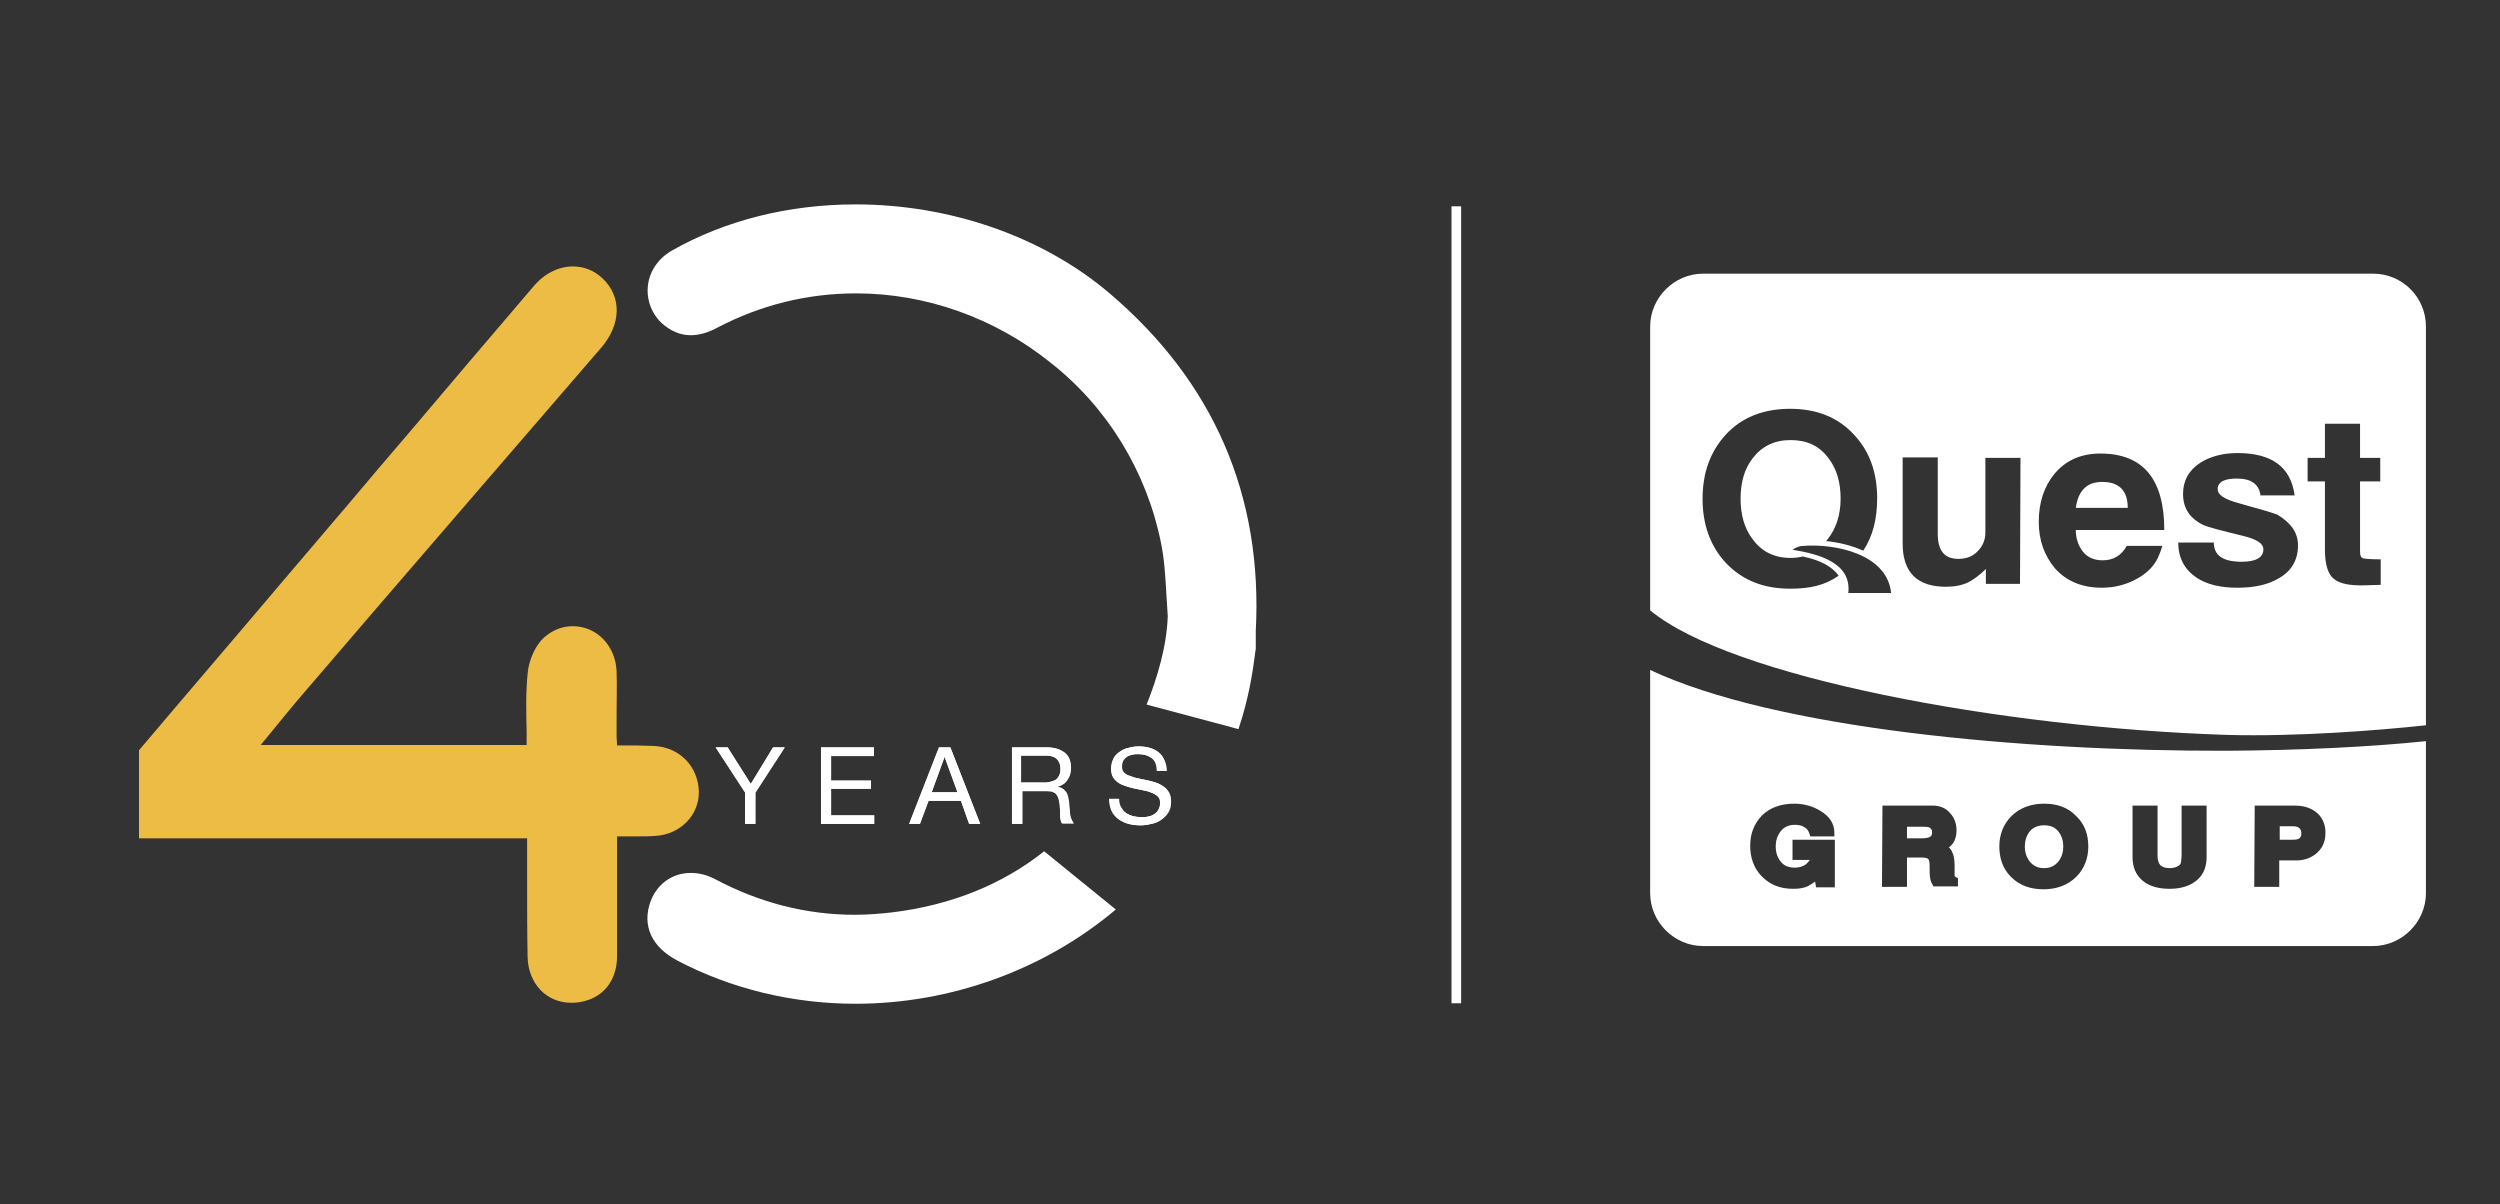
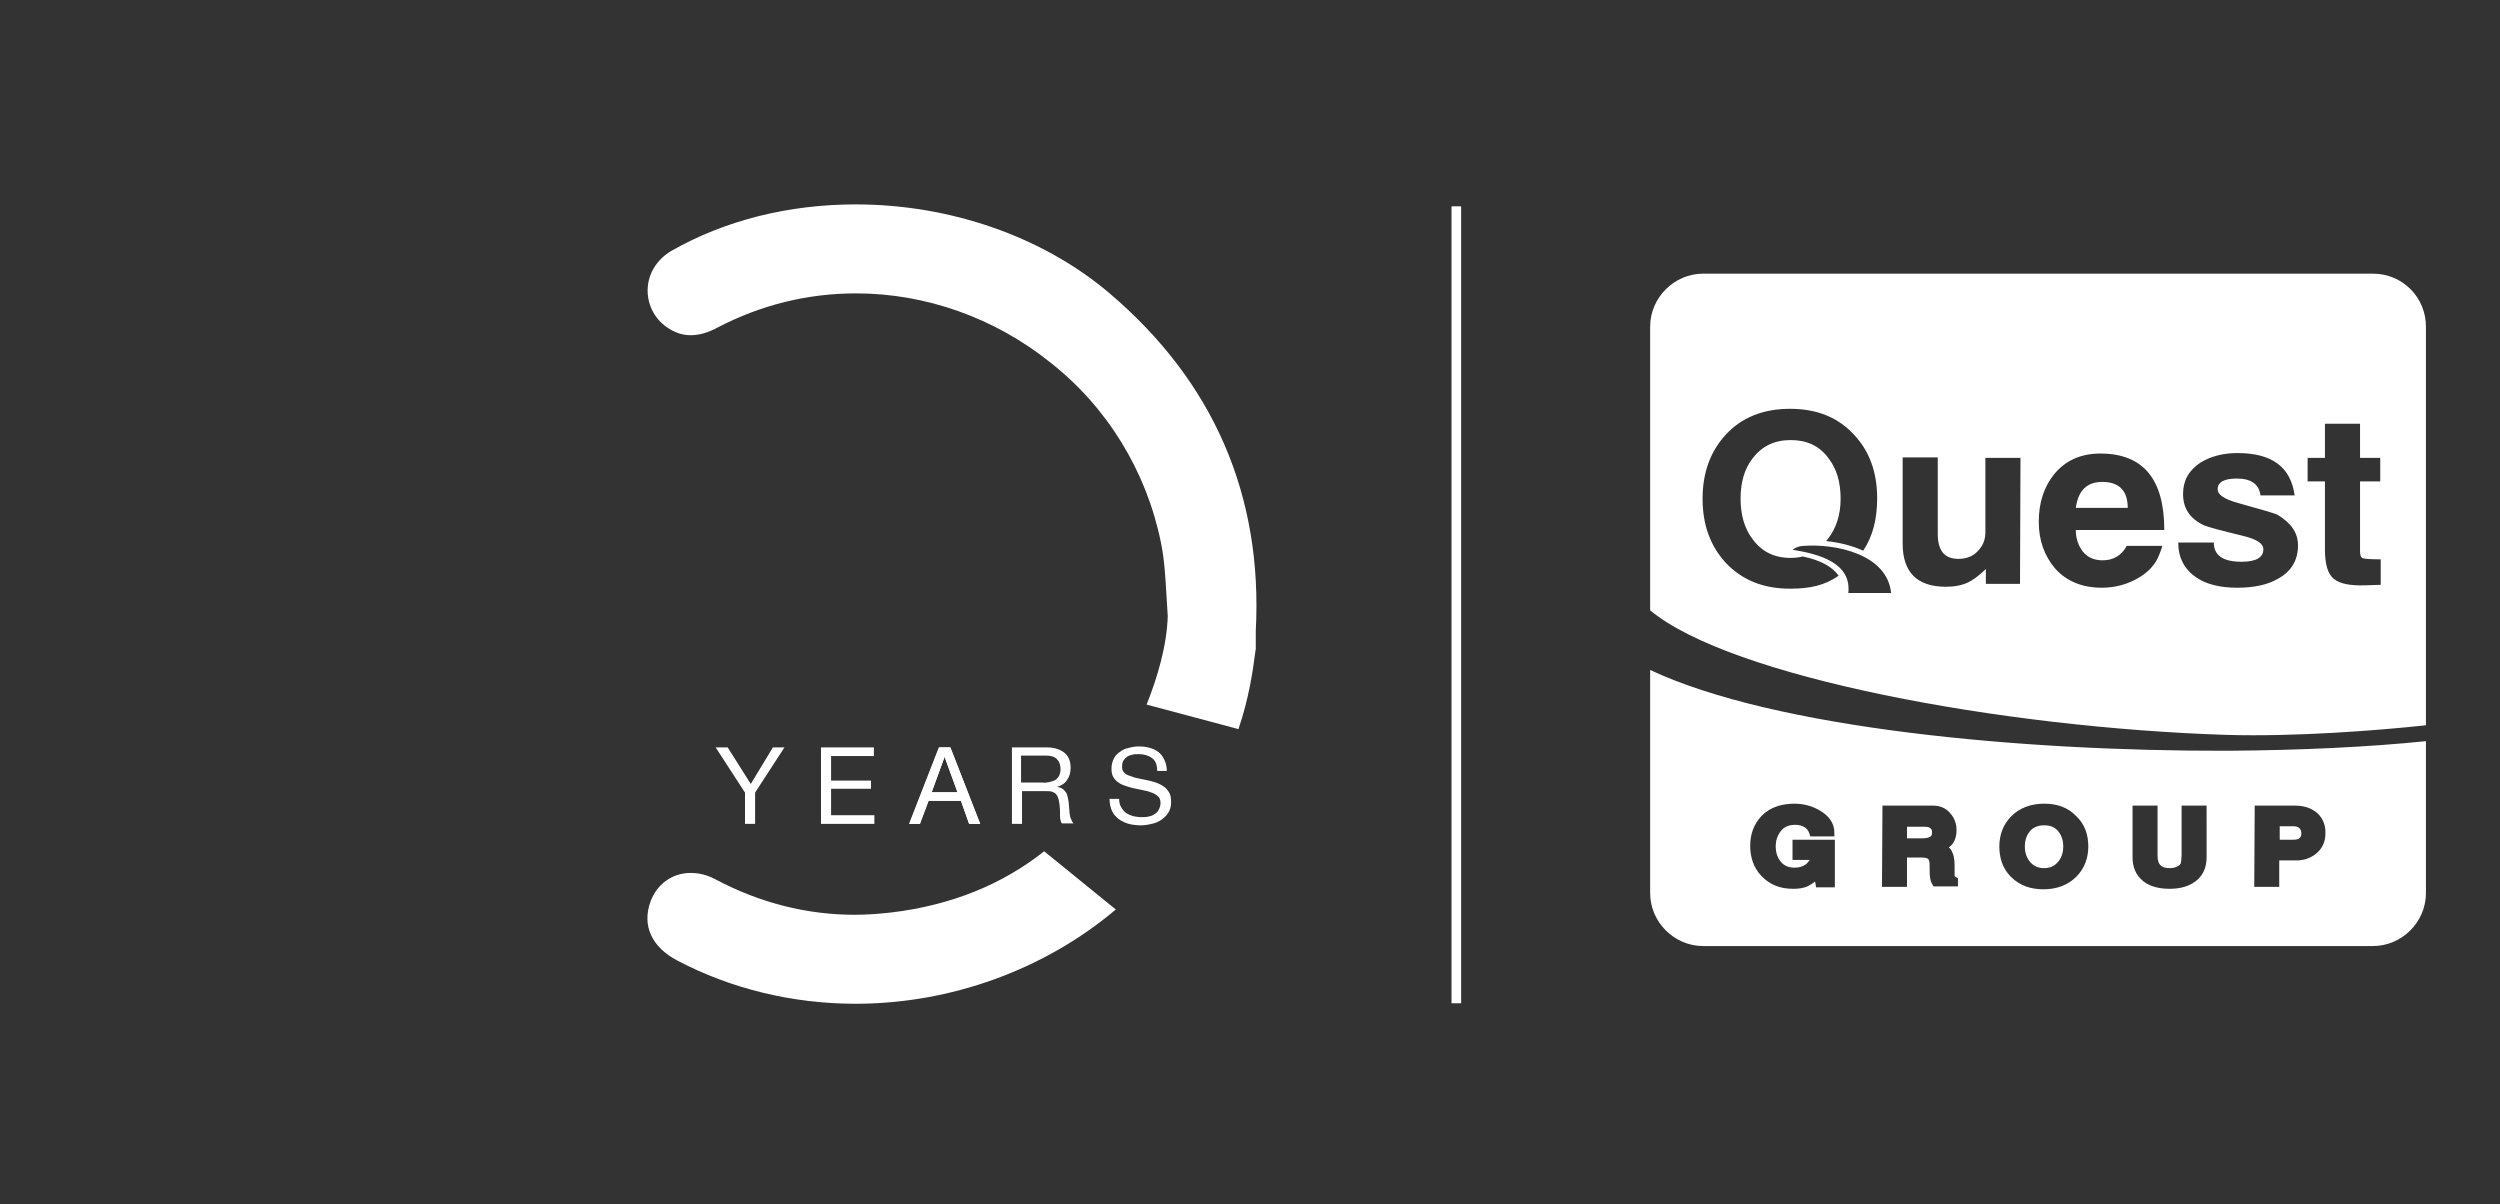
<svg xmlns="http://www.w3.org/2000/svg" version="1.1" id="Layer_1" x="0px" y="0px" viewBox="0 0 519.8 250.4" style="enable-background:new 0 0 519.8 250.4;" xml:space="preserve">
  <rect x="0" y="0" width="519.8" height="250.4" fill="#333333" stroke="none" />
  <style type="text/css">
	.st0{fill:none;stroke:#FFFFFF;stroke-width:2;stroke-miterlimit:10;}
	.st1{fill:#FFFFFF;}
	.st2{fill-rule:evenodd;clip-rule:evenodd;fill:#FFFFFF;}
	.st3{fill-rule:evenodd;clip-rule:evenodd;fill:#EDBC45;}
</style>
  <g>
    <line class="st0" x1="302.8" y1="208.6" x2="302.8" y2="42.9" />
    <polygon class="st1" points="157,171.3 154.9,171.3 154.9,164.8 148.8,155.4 151.3,155.4 156.1,163 160.7,155.4 163.1,155.4    157,164.8  " />
-     <polygon class="st1" points="157.1,171.3 155,171.3 155,164.8 148.8,155.4 151.3,155.4 156.1,163 160.8,155.4 163.2,155.4    157.1,164.8  " />
-     <polygon class="st1" points="181.7,155.4 181.7,157.2 172.8,157.2 172.8,162.3 181.1,162.3 181.1,164 172.8,164 172.8,169.6    181.7,169.6 181.7,171.3 170.7,171.3 170.7,155.4  " />
    <polygon class="st1" points="181.7,155.4 181.7,157.2 172.8,157.2 172.8,162.3 181.1,162.3 181.1,164 172.8,164 172.8,169.5    181.8,169.5 181.8,171.3 170.7,171.3 170.7,155.4  " />
    <path class="st1" d="M197.6,155.4l6.2,15.9h-2.3l-1.7-4.8H193l-1.8,4.8h-2.2l6.2-15.9H197.6z M199.1,164.8l-2.7-7.4h0l-2.7,7.4   H199.1z" />
    <path class="st1" d="M197.6,155.4l6.2,15.9h-2.3l-1.7-4.8h-6.7l-1.8,4.8h-2.2l6.2-15.9H197.6z M199.1,164.7l-2.7-7.4h0l-2.7,7.4   H199.1z" />
    <path class="st1" d="M217.7,155.4c1.5,0,2.7,0.4,3.6,1.1c0.9,0.7,1.3,1.8,1.3,3.1c0,1-0.2,1.8-0.7,2.5c-0.4,0.7-1.1,1.2-2.1,1.5v0   c0.5,0.1,0.8,0.2,1.1,0.4c0.3,0.2,0.5,0.5,0.7,0.7c0.2,0.3,0.3,0.6,0.4,1c0.1,0.4,0.1,0.7,0.2,1.1c0,0.4,0.1,0.8,0.1,1.2   c0,0.4,0.1,0.8,0.1,1.2c0.1,0.4,0.1,0.8,0.3,1.1c0.1,0.3,0.3,0.7,0.5,0.9h-2.4c-0.2-0.2-0.2-0.4-0.3-0.7c-0.1-0.3-0.1-0.6-0.1-0.9   c0-0.3,0-0.7,0-1.1c0-0.4-0.1-0.8-0.1-1.2c-0.1-0.4-0.1-0.8-0.2-1.1c-0.1-0.3-0.2-0.7-0.4-0.9c-0.2-0.3-0.4-0.5-0.8-0.6   c-0.3-0.2-0.7-0.2-1.2-0.2h-5.2v6.8h-2.1v-15.9H217.7z M218.2,162.6c0.4-0.1,0.8-0.2,1.2-0.4c0.3-0.2,0.6-0.5,0.8-0.9   c0.2-0.4,0.3-0.8,0.3-1.4c0-0.8-0.2-1.5-0.7-2c-0.4-0.5-1.2-0.8-2.2-0.8h-5.3v5.6h4.4C217.3,162.8,217.7,162.7,218.2,162.6z" />
-     <path class="st1" d="M217.8,155.4c1.5,0,2.7,0.4,3.6,1.1c0.9,0.7,1.3,1.8,1.3,3.1c0,1-0.2,1.8-0.7,2.5c-0.4,0.7-1.1,1.2-2.1,1.5v0   c0.5,0.1,0.8,0.2,1.1,0.4c0.3,0.2,0.5,0.5,0.7,0.7c0.2,0.3,0.3,0.6,0.4,1c0.1,0.4,0.1,0.7,0.2,1.1c0,0.4,0.1,0.8,0.1,1.2   c0,0.4,0.1,0.8,0.1,1.2c0.1,0.4,0.1,0.8,0.3,1.1c0.1,0.3,0.3,0.7,0.5,0.9h-2.4c-0.1-0.2-0.2-0.4-0.3-0.7c-0.1-0.3-0.1-0.6-0.1-0.9   c0-0.3,0-0.7,0-1.1c0-0.4-0.1-0.8-0.1-1.2c-0.1-0.4-0.1-0.8-0.2-1.1c-0.1-0.3-0.2-0.7-0.4-0.9c-0.2-0.3-0.4-0.5-0.8-0.6   c-0.3-0.2-0.7-0.2-1.2-0.2h-5.2v6.8h-2.1v-15.9H217.8z M218.2,162.6c0.4-0.1,0.8-0.2,1.2-0.4c0.3-0.2,0.6-0.5,0.8-0.9   c0.2-0.4,0.3-0.8,0.3-1.4c0-0.8-0.2-1.5-0.7-2c-0.4-0.5-1.2-0.8-2.2-0.8h-5.3v5.6h4.4C217.3,162.7,217.8,162.7,218.2,162.6z" />
-     <path class="st1" d="M239.4,157.6c-0.7-0.5-1.6-0.8-2.7-0.8c-0.4,0-0.9,0-1.3,0.1c-0.4,0.1-0.8,0.2-1.1,0.4   c-0.3,0.2-0.6,0.5-0.8,0.8c-0.2,0.3-0.3,0.8-0.3,1.3c0,0.5,0.1,0.9,0.4,1.2c0.3,0.3,0.7,0.6,1.2,0.7c0.5,0.2,1,0.4,1.6,0.5   c0.6,0.1,1.2,0.3,1.9,0.4c0.6,0.1,1.3,0.3,1.9,0.5c0.6,0.2,1.2,0.5,1.6,0.8c0.5,0.3,0.9,0.8,1.2,1.3c0.3,0.5,0.4,1.2,0.4,2   c0,0.8-0.2,1.6-0.6,2.2c-0.4,0.6-0.9,1.1-1.5,1.5c-0.6,0.4-1.3,0.7-2,0.8c-0.7,0.2-1.5,0.3-2.2,0.3c-0.9,0-1.7-0.1-2.5-0.3   c-0.8-0.2-1.5-0.6-2.1-1c-0.6-0.5-1.1-1-1.4-1.7c-0.3-0.7-0.5-1.5-0.5-2.5h2c0,0.7,0.1,1.2,0.4,1.7c0.3,0.5,0.6,0.9,1,1.2   c0.4,0.3,0.9,0.5,1.5,0.7c0.6,0.1,1.1,0.2,1.7,0.2c0.5,0,1,0,1.4-0.1c0.5-0.1,0.9-0.2,1.3-0.5c0.4-0.2,0.7-0.5,0.9-0.9   c0.2-0.4,0.4-0.8,0.4-1.4c0-0.5-0.1-1-0.4-1.3c-0.3-0.3-0.7-0.6-1.2-0.8c-0.5-0.2-1-0.4-1.6-0.5c-0.6-0.1-1.2-0.3-1.9-0.4   c-0.6-0.1-1.3-0.3-1.9-0.5c-0.6-0.2-1.2-0.4-1.6-0.7c-0.5-0.3-0.9-0.7-1.2-1.2c-0.3-0.5-0.4-1.1-0.4-1.8c0-0.8,0.2-1.5,0.5-2.1   c0.3-0.6,0.8-1.1,1.3-1.4c0.5-0.4,1.2-0.7,1.8-0.8c0.7-0.2,1.4-0.3,2.1-0.3c0.8,0,1.6,0.1,2.3,0.3c0.7,0.2,1.3,0.5,1.8,0.9   c0.5,0.4,0.9,0.9,1.2,1.6c0.3,0.6,0.5,1.4,0.5,2.3h-2C240.5,158.9,240.1,158.1,239.4,157.6" />
    <path class="st1" d="M239.5,157.6c-0.7-0.5-1.6-0.8-2.7-0.8c-0.4,0-0.9,0-1.3,0.1c-0.4,0.1-0.8,0.2-1.1,0.4   c-0.3,0.2-0.6,0.5-0.8,0.8c-0.2,0.3-0.3,0.8-0.3,1.3c0,0.5,0.1,0.9,0.4,1.2c0.3,0.3,0.7,0.6,1.2,0.7c0.5,0.2,1,0.4,1.6,0.5   c0.6,0.1,1.2,0.3,1.9,0.4c0.6,0.1,1.3,0.3,1.9,0.5c0.6,0.2,1.2,0.5,1.6,0.8c0.5,0.3,0.9,0.8,1.2,1.3c0.3,0.5,0.4,1.2,0.4,2   c0,0.8-0.2,1.6-0.6,2.2c-0.4,0.6-0.9,1.1-1.5,1.5c-0.6,0.4-1.3,0.7-2,0.8c-0.7,0.2-1.5,0.3-2.2,0.3c-0.9,0-1.7-0.1-2.5-0.3   c-0.8-0.2-1.5-0.6-2.1-1c-0.6-0.5-1.1-1-1.4-1.7c-0.3-0.7-0.5-1.5-0.5-2.5h2c0,0.7,0.1,1.2,0.4,1.7c0.3,0.5,0.6,0.9,1,1.2   c0.4,0.3,0.9,0.5,1.5,0.7c0.6,0.1,1.1,0.2,1.7,0.2c0.5,0,1,0,1.4-0.1c0.5-0.1,0.9-0.2,1.3-0.5c0.4-0.2,0.7-0.5,0.9-0.9   c0.2-0.4,0.4-0.8,0.4-1.4c0-0.5-0.1-1-0.4-1.3c-0.3-0.3-0.7-0.6-1.2-0.8c-0.5-0.2-1-0.4-1.6-0.5c-0.6-0.1-1.2-0.3-1.9-0.4   c-0.6-0.1-1.3-0.3-1.9-0.5c-0.6-0.2-1.2-0.4-1.6-0.7c-0.5-0.3-0.9-0.7-1.2-1.2c-0.3-0.5-0.4-1.1-0.4-1.8c0-0.8,0.2-1.5,0.5-2.1   c0.3-0.6,0.8-1.1,1.3-1.4c0.5-0.4,1.2-0.7,1.8-0.8c0.7-0.2,1.4-0.3,2.1-0.3c0.8,0,1.6,0.1,2.3,0.3c0.7,0.2,1.3,0.5,1.8,0.9   c0.5,0.4,0.9,0.9,1.2,1.6c0.3,0.6,0.5,1.4,0.5,2.3h-2C240.6,158.9,240.2,158.1,239.5,157.6z" />
    <path class="st2" d="M217.1,177c-8.7,6.9-19.3,11.2-31.6,12.7c-2.6,0.3-5.2,0.5-7.8,0.5c-10,0-19.8-2.5-29-7.4   c-1.7-0.9-3.4-1.3-5.1-1.3c-3.9,0-7.1,2.4-8.4,6.1c-1.7,4.9,0.3,9.3,5.6,12.1c11.2,5.9,24,9,37.1,9h0c19.8,0,39.3-7.1,54.1-19.6   L217.1,177z" />
    <path class="st2" d="M241.4,112.9c0.7,3.4,0.9,7,1.1,10.4c0.1,1.6,0.2,3.2,0.3,4.8c-0.2,6.3-2.2,12.9-4.4,18.4l19.1,5.1   c2.2-6.5,3-12.2,3.4-15.3c0.1-0.5,0.1-1,0.2-1.3l0-0.1v-0.1c0-0.4,0-0.9,0-1.3c0-0.8,0-1.6,0-2.3c1.5-28.2-8.8-51.9-30.5-70.3   c-13.8-11.7-33-18.4-52.7-18.4c-13.9,0-27.1,3.3-38.2,9.6c-1.6,0.9-2.9,2.2-3.8,3.7c-2.2,3.8-1.4,8.5,1.7,11.4   c1.8,1.6,3.8,2.5,6,2.5c1.7,0,3.6-0.5,5.6-1.6c9-4.7,18.7-7.1,28.8-7.1c14.5,0,28.8,5.1,40.3,14.3C230.2,84.6,238.4,98,241.4,112.9   " />
-     <path class="st3" d="M135.9,155.1c-1.1,0-2.2-0.1-3.6-0.1c-0.9,0-1.9,0-2.8,0c-0.4,0-0.8,0-1.2,0c0-0.6-0.1-1.3-0.1-1.8   c0-1.6,0-3.2,0-4.8c0-2.9,0.1-5.9,0-8.8c-0.2-5.3-4.1-9.4-9.1-9.4c-1.9,0-3.7,0.6-5.3,1.8c-2.4,1.7-3.9,5.3-4.1,8.1   c-0.4,4-0.3,8.1-0.2,12c0,0.9,0,1.9,0,2.8H54.2c0.5-0.6,0.9-1.1,1.4-1.7c2.7-3.3,5.2-6.4,7.8-9.4C83,120.9,103.2,97.6,125,72.3   c4.2-4.9,4.3-10.6,0.3-14.4c-1.8-1.7-3.9-2.5-6.2-2.5c-3,0-6,1.5-8.3,4.3C102,70,93.3,80.2,84.6,90.5c-3.8,4.4-7.5,8.8-11.3,13.3   l-14.9,17.5c-9.8,11.6-19.7,23.1-29.5,34.7v18.3h80.7l0,2.6c0,2.2,0,4.4,0,6.5c0,5.1,0,10.3,0.1,15.5c0.1,5.6,3.9,9.6,9.1,9.6   c0.9,0,1.9-0.1,2.9-0.4c4.1-1.1,6.6-4.6,6.6-9.3c0-6.2,0-12.3,0-18.8c0-2,0-4.1,0-6.1c0.4,0,0.9,0,1.3,0c1,0,2,0,3,0   c1.4,0,2.6,0,3.7-0.1c5.1-0.3,9.1-4.3,9-9.2C145.2,159.4,141.3,155.3,135.9,155.1" />
  </g>
  <path class="st2" d="M343.1,139.3v46.4c0,6,5,11,11,11h139.3c6,0,11-5,11-11v-31.6c-11.6,1.2-25.9,1.9-41.4,2  C420.3,156.2,369.1,151.5,343.1,139.3 M473.9,179l0,5.4h-5.2l0.1-16.9h8.4c1.4,0,2.8,0.3,4,1.1c1.2,0.8,1.9,1.9,2.2,3.3  c0.1,0.4,0.1,0.8,0.1,1.2v0.2c0,1.8-0.7,3.3-2.2,4.4c-1.1,0.8-2.4,1.2-3.8,1.2H473.9z M458.8,178.2c0,2.4-0.9,4.3-3,5.5  c-1.4,0.8-3,1.1-4.7,1.1c-2,0-4-0.4-5.5-1.6c-1.6-1.3-2.2-3-2.2-5l0-10.7h5.2l0,10.4c0,1.8,0.7,2.6,2.5,2.6c0.6,0,1.2-0.1,1.7-0.4  c0.4-0.2,0.7-0.5,0.7-1l0.1-1.2l0-10.4h5.2L458.8,178.2z M434.2,176c0,2.4-0.8,4.6-2.5,6.3c-1.8,1.8-4.2,2.6-6.8,2.6  c-2.6,0-4.9-0.7-6.8-2.6c-1.7-1.7-2.4-3.9-2.4-6.3c0-2.4,0.8-4.6,2.5-6.3c1.8-1.8,4.2-2.6,6.8-2.6c2.6,0,4.9,0.7,6.7,2.6  C433.5,171.4,434.2,173.6,434.2,176z M396.5,178.5l0,5.9h-5.2l0.1-16.9h9.8c0.2,0,0.5,0,0.7,0c1.4,0,2.7,0.5,3.6,1.6  c0.9,1,1.3,2.2,1.3,3.5c0,1.6-0.5,2.8-1.6,3.6c0.4,0.3,0.6,0.7,0.8,1.2c0.4,0.9,0.4,2.1,0.4,3.1l0,0.9c0,0.2,0,0.5,0,0.7  c0,0.1,0.2,0.2,0.3,0.3l0.4,0.2l0,1.7H402l-0.2-0.4c-0.2-0.3-0.3-0.5-0.4-0.9c-0.2-0.8-0.2-1.8-0.2-2.7v-0.4c0-0.3,0-1-0.3-1.3  c-0.3-0.3-1.1-0.3-1.5-0.3H396.5z M377.4,183.3c-0.4,0.3-0.9,0.6-1.4,0.9c-1,0.5-2.1,0.6-3.2,0.6c-2.6,0-4.8-0.8-6.6-2.7  c-1.6-1.7-2.3-3.9-2.3-6.2c0-2.4,0.7-4.5,2.4-6.3c1.8-1.8,4.2-2.5,6.8-2.5c1.9,0,3.8,0.5,5.4,1.5c1.7,1,2.9,2.5,2.9,4.5v0.8h-5  l-0.2-0.6c-0.2-0.6-0.5-1-1-1.3c-0.6-0.4-1.3-0.5-2-0.5c-1.2,0-2.3,0.4-3,1.4c-0.7,0.9-1,2-1,3.1c0,1.1,0.3,2.2,1,3.1  c0.8,1,1.8,1.3,3,1.3c0.8,0,1.6-0.2,2.3-0.7c0.3-0.3,0.6-0.6,0.8-0.9h-3.6l0-4.2h8.8l0,9.9h-3.9L377.4,183.3z M474,171.8l0,2.8h2.6  c1,0,1.9-0.1,1.9-1.3c0-0.4-0.1-0.8-0.4-1.1c-0.3-0.3-0.8-0.4-1.2-0.4H474z M429,176c0-1.1-0.3-2.2-1-3.1c-0.8-1-1.8-1.3-3-1.3  c-1.2,0-2.3,0.4-3,1.3c-0.7,0.9-1,2-1,3.1c0,1.1,0.3,2.2,1,3.1c0.8,1,1.8,1.4,3,1.4c1.2,0,2.2-0.4,3-1.4  C428.7,178.2,429,177.1,429,176z M401.7,172.7c0-0.1-0.1-0.2-0.1-0.2c-0.3-0.6-1-0.6-1.6-0.6h-3.5l0,2.4h3.3c0.5,0,1.5-0.1,1.8-0.6  c0.1-0.2,0.1-0.3,0.1-0.5C401.7,172.9,401.7,172.8,401.7,172.7z M493.4,56.9H354.1c-6,0-11,5-11,11v59c16.7,13.9,73,24.4,119.9,25.9  c14.3,0.4,31.2-0.9,41.4-2V67.9C504.4,61.8,499.5,56.9,493.4,56.9z M382.7,103.7c0-3.4-0.8-6.2-2.5-8.4c-1.9-2.6-4.5-3.8-7.9-3.8  c-3.4,0-6,1.3-7.9,3.8c-1.7,2.2-2.5,5-2.5,8.4c0,3.3,0.8,6.2,2.5,8.4c1.9,2.6,4.5,3.9,7.9,3.9c1,0,1.7-0.1,2.5-0.3  c3.9,0.8,6.2,2.2,7.5,4c-2.9,2-5.9,2.7-10.1,2.7c-5.6,0-10-1.8-13.4-5.4c-3.2-3.5-4.8-7.9-4.8-13.3c0-5.4,1.6-9.8,4.8-13.3  c3.3-3.6,7.8-5.4,13.4-5.4c5.6,0,10,1.8,13.3,5.4c3.2,3.4,4.8,7.8,4.8,13.2c0,4.3-0.9,7.9-2.9,10.9c-2.2-1-4.8-1.7-7.7-2  c0.2-0.2,0.2-0.3,0.4-0.5C381.8,109.8,382.7,107,382.7,103.7z M420,121.4h-7.1v-3.1c-1.4,1.4-2.7,2.3-3.7,2.8  c-1.3,0.6-2.8,0.9-4.6,0.9c-6,0-9-3-9-9l0-17.9h7.3l0,15.9c0,3.5,1.4,5.2,4.3,5.2c1.6,0,3-0.5,4-1.6c1.1-1.1,1.6-2.4,1.6-3.9l0-15.5  h7.3L420,121.4z M450,110.2h-18.4c0,1.7,0.5,3.2,1.4,4.4c1,1.3,2.4,1.9,4.2,1.9c2.2,0,3.9-1,5-3h7.4c-0.1,0.4-0.3,0.9-0.6,1.7  c-0.8,2.2-2.4,3.9-4.8,5.2c-2.2,1.2-4.6,1.8-7.2,1.8c-4,0-7.3-1.3-9.7-4c-2.2-2.6-3.4-5.8-3.4-9.7c0-4,1.1-7.3,3.2-9.9  c2.3-2.8,5.5-4.3,9.6-4.3C445.6,94.3,450,99.6,450,110.2z M442.4,105.6c0-3.6-1.8-5.4-5.3-5.4c-3.2,0-5,1.8-5.5,5.4H442.4z   M494.9,121.6l-3.1,0.1c-3.1,0.1-5.2-0.3-6.5-1.3c-1.3-1-1.9-3.1-1.9-6.1l0-14.2h-3.6l0-4.9h3.6l0-7.1h7.3l0,7.1h4.2l0,4.9h-4.2  l0,14.6c0,0.8,0.2,1.3,0.7,1.4c0.4,0.1,1.6,0.2,3.6,0.2V121.6z M477.8,113.4c0,3.1-1.4,5.4-4.1,6.9c-2.2,1.3-5.1,1.9-8.5,1.9  c-3.6,0-6.4-0.7-8.5-2.1c-2.5-1.7-3.8-4.1-3.8-7.3h7.4c0,2.7,1.9,4,5.8,4c3,0,4.5-0.9,4.5-2.6c0-1.2-1.4-2.1-4.3-2.8  c-4.5-1.1-7.2-1.8-8.1-2.2c-2.9-1.4-4.3-3.5-4.3-6.5c0-2.8,1.2-4.9,3.6-6.5c2.1-1.3,4.7-2,7.7-2c7.2,0,11.1,2.9,11.9,8.8h-7.1  c-0.3-2.3-1.9-3.5-4.9-3.5c-2.6,0-4,0.7-4,2.2c0,1.2,1.4,2.1,4.3,2.9c4.7,1.3,7.4,2.1,8.1,2.4C476.3,108.7,477.8,110.7,477.8,113.4z   M372.7,114.3c5.5,0.9,12.3,2.7,11.6,9h8.9c-0.8-8.1-11.6-10.3-18.2-9.8C374.2,113.5,373.4,113.8,372.7,114.3z" />
</svg>